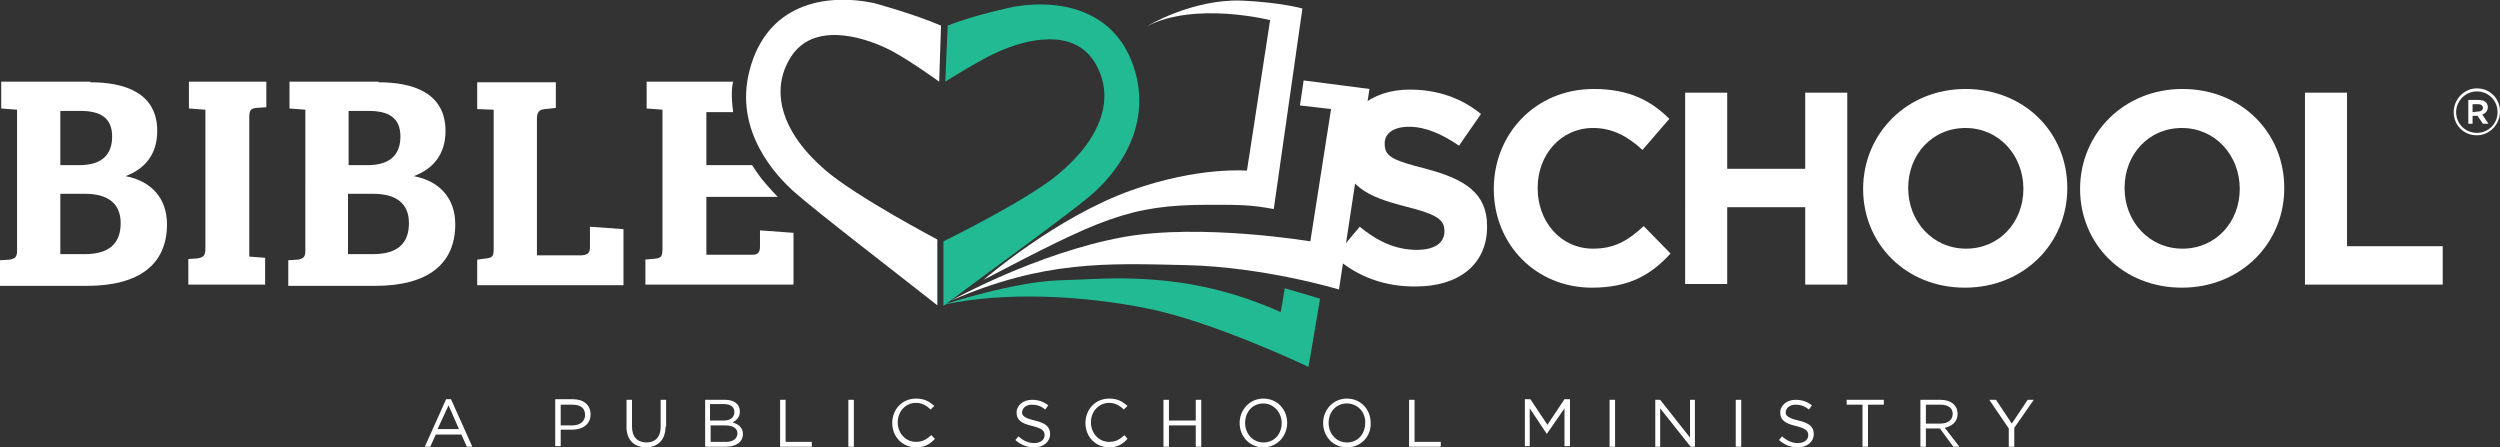
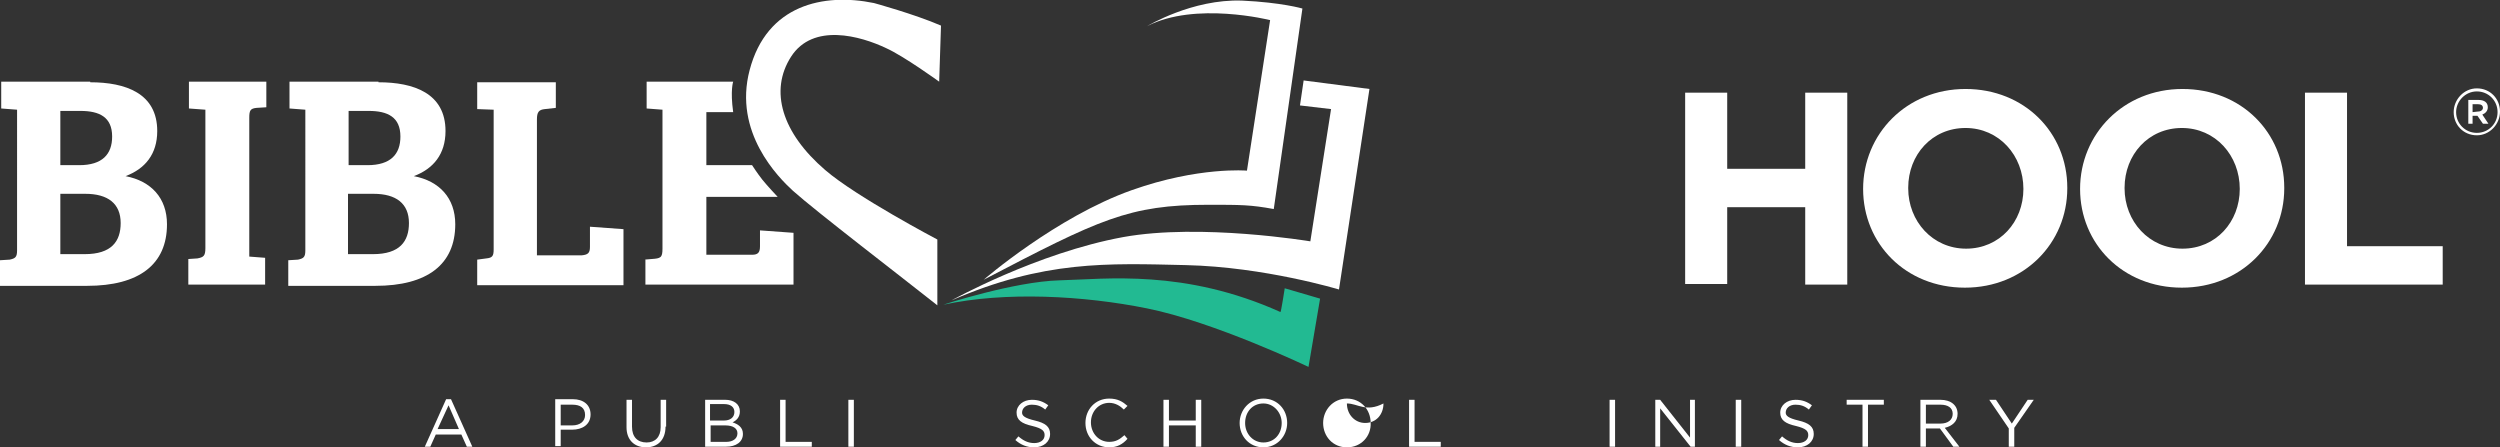
<svg xmlns="http://www.w3.org/2000/svg" version="1.1" id="Layer_1" x="0px" y="0px" viewBox="0 0 410.2 73.4" style="enable-background:new 0 0 410.2 73.4;" xml:space="preserve">
  <rect x="0" y="0" width="410.2" height="73.4" fill="#333333" stroke="none" />
  <style type="text/css"> .st0{fill:#FFFFFF;} .st1{fill:#22BA92;} </style>
-   <path class="st0" d="M219,42.1l4.1-4.9c2.8,2.3,5.8,3.8,9.4,3.8c2.8,0,4.5-1.1,4.5-3v-0.1c0-1.8-1.1-2.7-6.3-4 c-6.3-1.6-10.4-3.4-10.4-9.6v-0.1c0-5.7,4.6-9.5,11-9.5c4.6,0,8.5,1.4,11.7,4l-3.6,5.2c-2.8-1.9-5.5-3.1-8.2-3.1s-4,1.2-4,2.7v0.1 c0,2.1,1.3,2.7,6.8,4.1c6.4,1.7,10,4,10,9.4v0.1c0,6.3-4.8,9.8-11.6,9.8C227.5,47.1,222.7,45.5,219,42.1z" />
-   <path class="st0" d="M245.1,31L245.1,31c0-9,6.8-16.4,16.4-16.4c5.9,0,9.5,2,12.4,4.9l-4.4,5.1c-2.4-2.2-4.9-3.6-8.1-3.6 c-5.3,0-9.1,4.4-9.1,9.8v0.1c0,5.4,3.7,9.9,9.1,9.9c3.6,0,5.8-1.4,8.3-3.7l4.4,4.5c-3.2,3.5-6.8,5.6-12.9,5.6 C252,47.2,245.1,40.1,245.1,31z" />
  <path class="st0" d="M276.5,15.2h6.9v12.5h12.8V15.2h6.9v31.5h-6.9V34h-12.8v12.6h-6.9V15.2z" />
  <path class="st0" d="M305.7,31L305.7,31c0-9,7.1-16.4,16.8-16.4s16.7,7.2,16.7,16.2v0.1c0,9-7.1,16.3-16.8,16.3S305.7,40,305.7,31z M332,31L332,31c0-5.5-4-10-9.5-10s-9.4,4.4-9.4,9.8v0.1c0,5.4,4,9.9,9.5,9.9S332,36.4,332,31z" />
  <path class="st0" d="M341.3,31L341.3,31c0-9,7.1-16.4,16.8-16.4s16.7,7.2,16.7,16.2v0.1c0,9-7.1,16.3-16.8,16.3S341.3,40,341.3,31z M367.5,31L367.5,31c0-5.5-4-10-9.5-10s-9.4,4.4-9.4,9.8v0.1c0,5.4,4,9.9,9.5,9.9S367.5,36.4,367.5,31z" />
  <path class="st0" d="M378.2,15.2h6.9v25.2h15.7v6.3h-22.6V15.2z" />
  <path class="st0" d="M14.8,13.5c5.8,0,11,1.8,11,8c0,3.8-2,6.2-5.2,7.4c4.2,0.8,6.8,3.6,6.8,7.9c0,6.6-4.6,10.1-13.1,10.1H0v-4.2 l1.6-0.1c0.9-0.2,1.2-0.4,1.2-1.5V18l-2.6-0.2v-4.4h14.6V13.5z M9.9,27.1H13c3.8,0,5.4-1.8,5.4-4.7c0-3.2-2.1-4.2-5.2-4.2H9.9V27.1z M9.9,41.7h4c4.4,0,5.9-2.1,5.9-5.1c0-3.2-2.1-4.8-5.8-4.8H9.9V41.7z" />
  <path class="st0" d="M33.7,18L31,17.8v-4.4h12.7v4.2l-1.6,0.1c-1,0.1-1.2,0.4-1.2,1.6v22.8l2.6,0.2v4.4H30.9v-4.2l1.5-0.1 c1-0.2,1.3-0.4,1.3-1.7V18z" />
  <path class="st0" d="M62.1,13.5c5.8,0,11,1.8,11,8c0,3.8-2,6.2-5.2,7.4c4.2,0.8,6.8,3.6,6.8,7.9c0,6.6-4.6,10.1-13.1,10.1H47.3v-4.2 l1.6-0.1c0.9-0.2,1.2-0.4,1.2-1.5V18l-2.6-0.2v-4.4h14.6V13.5z M57.2,27.1h3.1c3.8,0,5.4-1.8,5.4-4.7c0-3.2-2.1-4.2-5.2-4.2h-3.3 C57.2,18.2,57.2,27.1,57.2,27.1z M57.2,41.7h4c4.4,0,5.9-2.1,5.9-5.1c0-3.2-2.1-4.8-5.8-4.8h-4.2v9.9H57.2z" />
  <path class="st0" d="M81,18l-2.7-0.1v-4.4h12.9v4.2l-1.8,0.2c-1,0.1-1.3,0.5-1.3,1.7v22.3h7.3c1.1-0.1,1.4-0.4,1.4-1.4v-3.3l5.5,0.4 v9.2h-24v-4.2l1.5-0.2c1-0.1,1.2-0.4,1.2-1.5V18z" />
  <path class="st0" d="M105.7,42.6l1.2-0.1c1.5-0.1,1.8-0.2,1.8-1.7V18l-2.6-0.2v-4.4h14.2c0,0-0.5,1.4,0,5h-4.4v8.7h7.5 c0,0,0.9,1.4,1.7,2.4c0.8,1,2.5,2.8,2.5,2.8h-11.7v9.5h7.5c1,0,1.3-0.4,1.3-1.4v-2.6l5.5,0.4v8.5h-24.3v-4.1H105.7z" />
  <path class="st0" d="M161.4,45.9c0,0,11.9-10.3,24.3-14.7c11-3.9,18.9-3.2,18.9-3.2l3.8-24.7c0,0-12.3-3.1-20.2,1 c0,0,7.4-4.5,15.6-4.2c6.5,0.3,9.9,1.3,9.9,1.3L209,34.3c-3.8-0.7-5.4-0.7-10.7-0.7C185.2,33.6,180.4,36,161.4,45.9z" />
  <path class="st1" d="M210.8,47.3l5.8,1.7l-1.9,11.2c0,0-15.5-7.4-26.5-9.6c-10.4-2.1-23.3-2.8-33.4-0.6c-0.1,0,11.6-3.8,19-4 c7.7-0.2,20.5-1.9,36.3,5.2C210.2,51.2,210.8,47.3,210.8,47.3z" />
  <path class="st0" d="M213.3,17.3l0.6-4.1l10.8,1.4l-5,32.9c0,0-12.2-3.7-25.1-4s-23.3-0.8-38.5,5.8c0,0,14-7.8,28.2-10.4 c12.7-2.3,30.7,0.7,30.7,0.7l3.4-21.7L213.3,17.3z" />
  <path class="st0" d="M154.1,13.4c0,0-5.8-4.2-8.7-5.5c-4.2-2-12-4.2-15.6,1.4c-3.6,5.6-1.5,12.5,5.6,18.6 c5.1,4.4,18.4,11.4,18.4,11.4v10.8c-5.8-4.6-19.9-15.4-23.7-18.8c-2.4-2.2-9.8-9.6-7.1-19.8c2.8-10.7,12.1-12.7,20.4-11 c0,0,6.6,1.8,11,3.7L154.1,13.4z" />
-   <path class="st1" d="M155.1,13.4c0,0,6-3.8,8.9-5c4.3-1.9,12.1-3.9,15.6,1.8s1.2,12.5-6.1,18.5c-5.2,4.3-18.7,10.9-18.7,10.9v10.6 c5.9-4.5,20.1-14.7,24-18c2.5-2.1,10-9.3,7.7-19.5C184,2,174.7-0.3,166.4,1.1c0,0-6.4,1.3-10.9,3.1L155.1,13.4z" />
  <g>
    <path class="st0" d="M402.6,18.4L402.6,18.4c0-2.1,1.7-3.9,3.8-3.9c2.2,0,3.8,1.7,3.8,3.8l0,0c0,2.1-1.7,3.9-3.8,3.9 C404.2,22.2,402.6,20.5,402.6,18.4z M409.8,18.4L409.8,18.4c0-1.9-1.5-3.4-3.4-3.4s-3.4,1.6-3.4,3.4l0,0c0,1.9,1.5,3.4,3.4,3.4 S409.8,20.3,409.8,18.4z M404.9,16.4h1.8c0.9,0,1.5,0.4,1.5,1.2c0,0.6-0.4,1-0.9,1.2l1,1.5h-0.9l-0.9-1.3h-0.8v1.3H405v-3.9H404.9z M406.6,18.3c0.5,0,0.8-0.3,0.8-0.6c0-0.4-0.3-0.6-0.8-0.6h-0.9v1.3L406.6,18.3L406.6,18.3z" />
  </g>
  <g>
    <path class="st0" d="M77.5,73.3h-0.9l-0.9-2h-4.2l-0.9,2h-0.9l3.5-7.8H74L77.5,73.3z M73.6,66.5l-1.8,3.9h3.5L73.6,66.5z" />
    <path class="st0" d="M93.9,70.5H92v2.7h-0.9v-7.7H94c1.7,0,2.9,0.9,2.9,2.5C96.9,69.7,95.5,70.5,93.9,70.5z M93.9,66.4H92v3.4h1.9 c1.3,0,2.1-0.7,2.1-1.7C96,66.9,95.2,66.4,93.9,66.4z" />
    <path class="st0" d="M109.2,70c0,2.2-1.3,3.4-3.2,3.4c-1.9,0-3.2-1.2-3.2-3.3v-4.5h0.9V70c0,1.7,0.9,2.6,2.4,2.6 c1.4,0,2.3-0.9,2.3-2.5v-4.5h0.9V70H109.2z" />
    <path class="st0" d="M121.4,67.5c0,1-0.6,1.5-1.2,1.8c0.9,0.3,1.7,0.8,1.7,1.9c0,1.3-1.1,2.1-2.8,2.1h-3.4v-7.7h3.3 C120.4,65.6,121.4,66.3,121.4,67.5z M120.5,67.6c0-0.8-0.6-1.3-1.7-1.3h-2.3V69h2.3C119.8,69,120.5,68.5,120.5,67.6z M121,71.1 c0-0.8-0.7-1.3-2-1.3h-2.4v2.7h2.6C120.2,72.5,121,72,121,71.1z" />
    <path class="st0" d="M128,65.6h0.9v6.9h4.3v0.8H128V65.6z" />
    <path class="st0" d="M140.1,65.6v7.7h-0.9v-7.7H140.1z" />
-     <path class="st0" d="M150.3,73.4c-2.2,0-3.9-1.7-3.9-4c0-2.2,1.6-4,3.9-4c1.4,0,2.2,0.5,3,1.2l-0.6,0.6c-0.6-0.6-1.4-1.1-2.4-1.1 c-1.7,0-3,1.4-3,3.2c0,1.8,1.3,3.2,3,3.2c1.1,0,1.7-0.4,2.5-1.1l0.6,0.6C152.6,72.9,151.7,73.4,150.3,73.4z" />
    <path class="st0" d="M169.8,69c1.7,0.4,2.5,1,2.5,2.2c0,1.3-1.1,2.2-2.6,2.2c-1.2,0-2.2-0.4-3.1-1.2l0.5-0.6 c0.8,0.7,1.6,1.1,2.6,1.1s1.7-0.5,1.7-1.3c0-0.7-0.4-1.1-2-1.5c-1.8-0.4-2.6-1-2.6-2.2s1.1-2.1,2.5-2.1c1.1,0,1.9,0.3,2.7,0.9 l-0.5,0.7c-0.7-0.6-1.4-0.8-2.2-0.8c-1,0-1.6,0.6-1.6,1.3C167.7,68.2,168.1,68.6,169.8,69z" />
    <path class="st0" d="M182,73.4c-2.2,0-3.9-1.7-3.9-4c0-2.2,1.6-4,3.9-4c1.4,0,2.2,0.5,3,1.2l-0.6,0.6c-0.6-0.6-1.4-1.1-2.4-1.1 c-1.7,0-3,1.4-3,3.2c0,1.8,1.3,3.2,3,3.2c1.1,0,1.7-0.4,2.5-1.1L185,72C184.2,72.9,183.3,73.4,182,73.4z" />
    <path class="st0" d="M191.8,69.8v3.5h-0.9v-7.7h0.9V69h4.4v-3.4h0.9v7.7h-0.9v-3.5C196.2,69.8,191.8,69.8,191.8,69.8z" />
    <path class="st0" d="M207.3,73.4c-2.3,0-3.9-1.8-3.9-4c0-2.1,1.6-4,3.9-4c2.3,0,3.9,1.8,3.9,4C211.2,71.5,209.6,73.4,207.3,73.4z M207.3,66.2c-1.8,0-3,1.4-3,3.2c0,1.8,1.3,3.2,3,3.2c1.8,0,3-1.4,3-3.2C210.3,67.7,209,66.2,207.3,66.2z" />
-     <path class="st0" d="M221,73.4c-2.3,0-3.9-1.8-3.9-4c0-2.1,1.6-4,3.9-4c2.3,0,3.9,1.8,3.9,4C225,71.5,223.4,73.4,221,73.4z M221,66.2c-1.8,0-3,1.4-3,3.2c0,1.8,1.3,3.2,3,3.2c1.8,0,3-1.4,3-3.2C224.1,67.7,222.8,66.2,221,66.2z" />
+     <path class="st0" d="M221,73.4c-2.3,0-3.9-1.8-3.9-4c0-2.1,1.6-4,3.9-4c2.3,0,3.9,1.8,3.9,4C225,71.5,223.4,73.4,221,73.4z M221,66.2c0,1.8,1.3,3.2,3,3.2c1.8,0,3-1.4,3-3.2C224.1,67.7,222.8,66.2,221,66.2z" />
    <path class="st0" d="M231.2,65.6h0.9v6.9h4.3v0.8h-5.2V65.6z" />
-     <path class="st0" d="M253.8,71.2L253.8,71.2L251,67v6.2h-0.8v-7.7h0.9l2.8,4.2l2.8-4.2h0.9v7.7h-0.9V67L253.8,71.2z" />
    <path class="st0" d="M265,65.6v7.7h-0.9v-7.7H265z" />
    <path class="st0" d="M277.3,65.6h0.8v7.7h-0.7l-5-6.3v6.3h-0.8v-7.7h0.8l4.9,6.2L277.3,65.6L277.3,65.6z" />
    <path class="st0" d="M285.7,65.6v7.7h-0.9v-7.7H285.7z" />
    <path class="st0" d="M295.1,69c1.7,0.4,2.5,1,2.5,2.2c0,1.3-1.1,2.2-2.6,2.2c-1.2,0-2.2-0.4-3.1-1.2l0.5-0.6 c0.8,0.7,1.6,1.1,2.6,1.1s1.7-0.5,1.7-1.3c0-0.7-0.4-1.1-2-1.5c-1.8-0.4-2.6-1-2.6-2.2s1.1-2.1,2.5-2.1c1.1,0,1.9,0.3,2.7,0.9 l-0.5,0.7c-0.7-0.6-1.4-0.8-2.2-0.8c-1,0-1.6,0.6-1.6,1.3C293,68.2,293.4,68.6,295.1,69z" />
    <path class="st0" d="M306.5,73.3h-0.9v-6.9H303v-0.8h6.1v0.8h-2.6V73.3z" />
    <path class="st0" d="M320.5,73.3l-2.2-3H316v3h-0.9v-7.7h3.3c1.7,0,2.8,0.9,2.8,2.3c0,1.3-0.9,2-2.1,2.3l2.4,3.1 C321.5,73.3,320.5,73.3,320.5,73.3z M318.4,66.4H316v3.1h2.4c1.2,0,2-0.6,2-1.6S319.6,66.4,318.4,66.4z" />
    <path class="st0" d="M330.5,73.3h-0.9v-3l-3.2-4.7h1.1l2.6,3.9l2.6-3.9h1l-3.2,4.6V73.3z" />
  </g>
</svg>